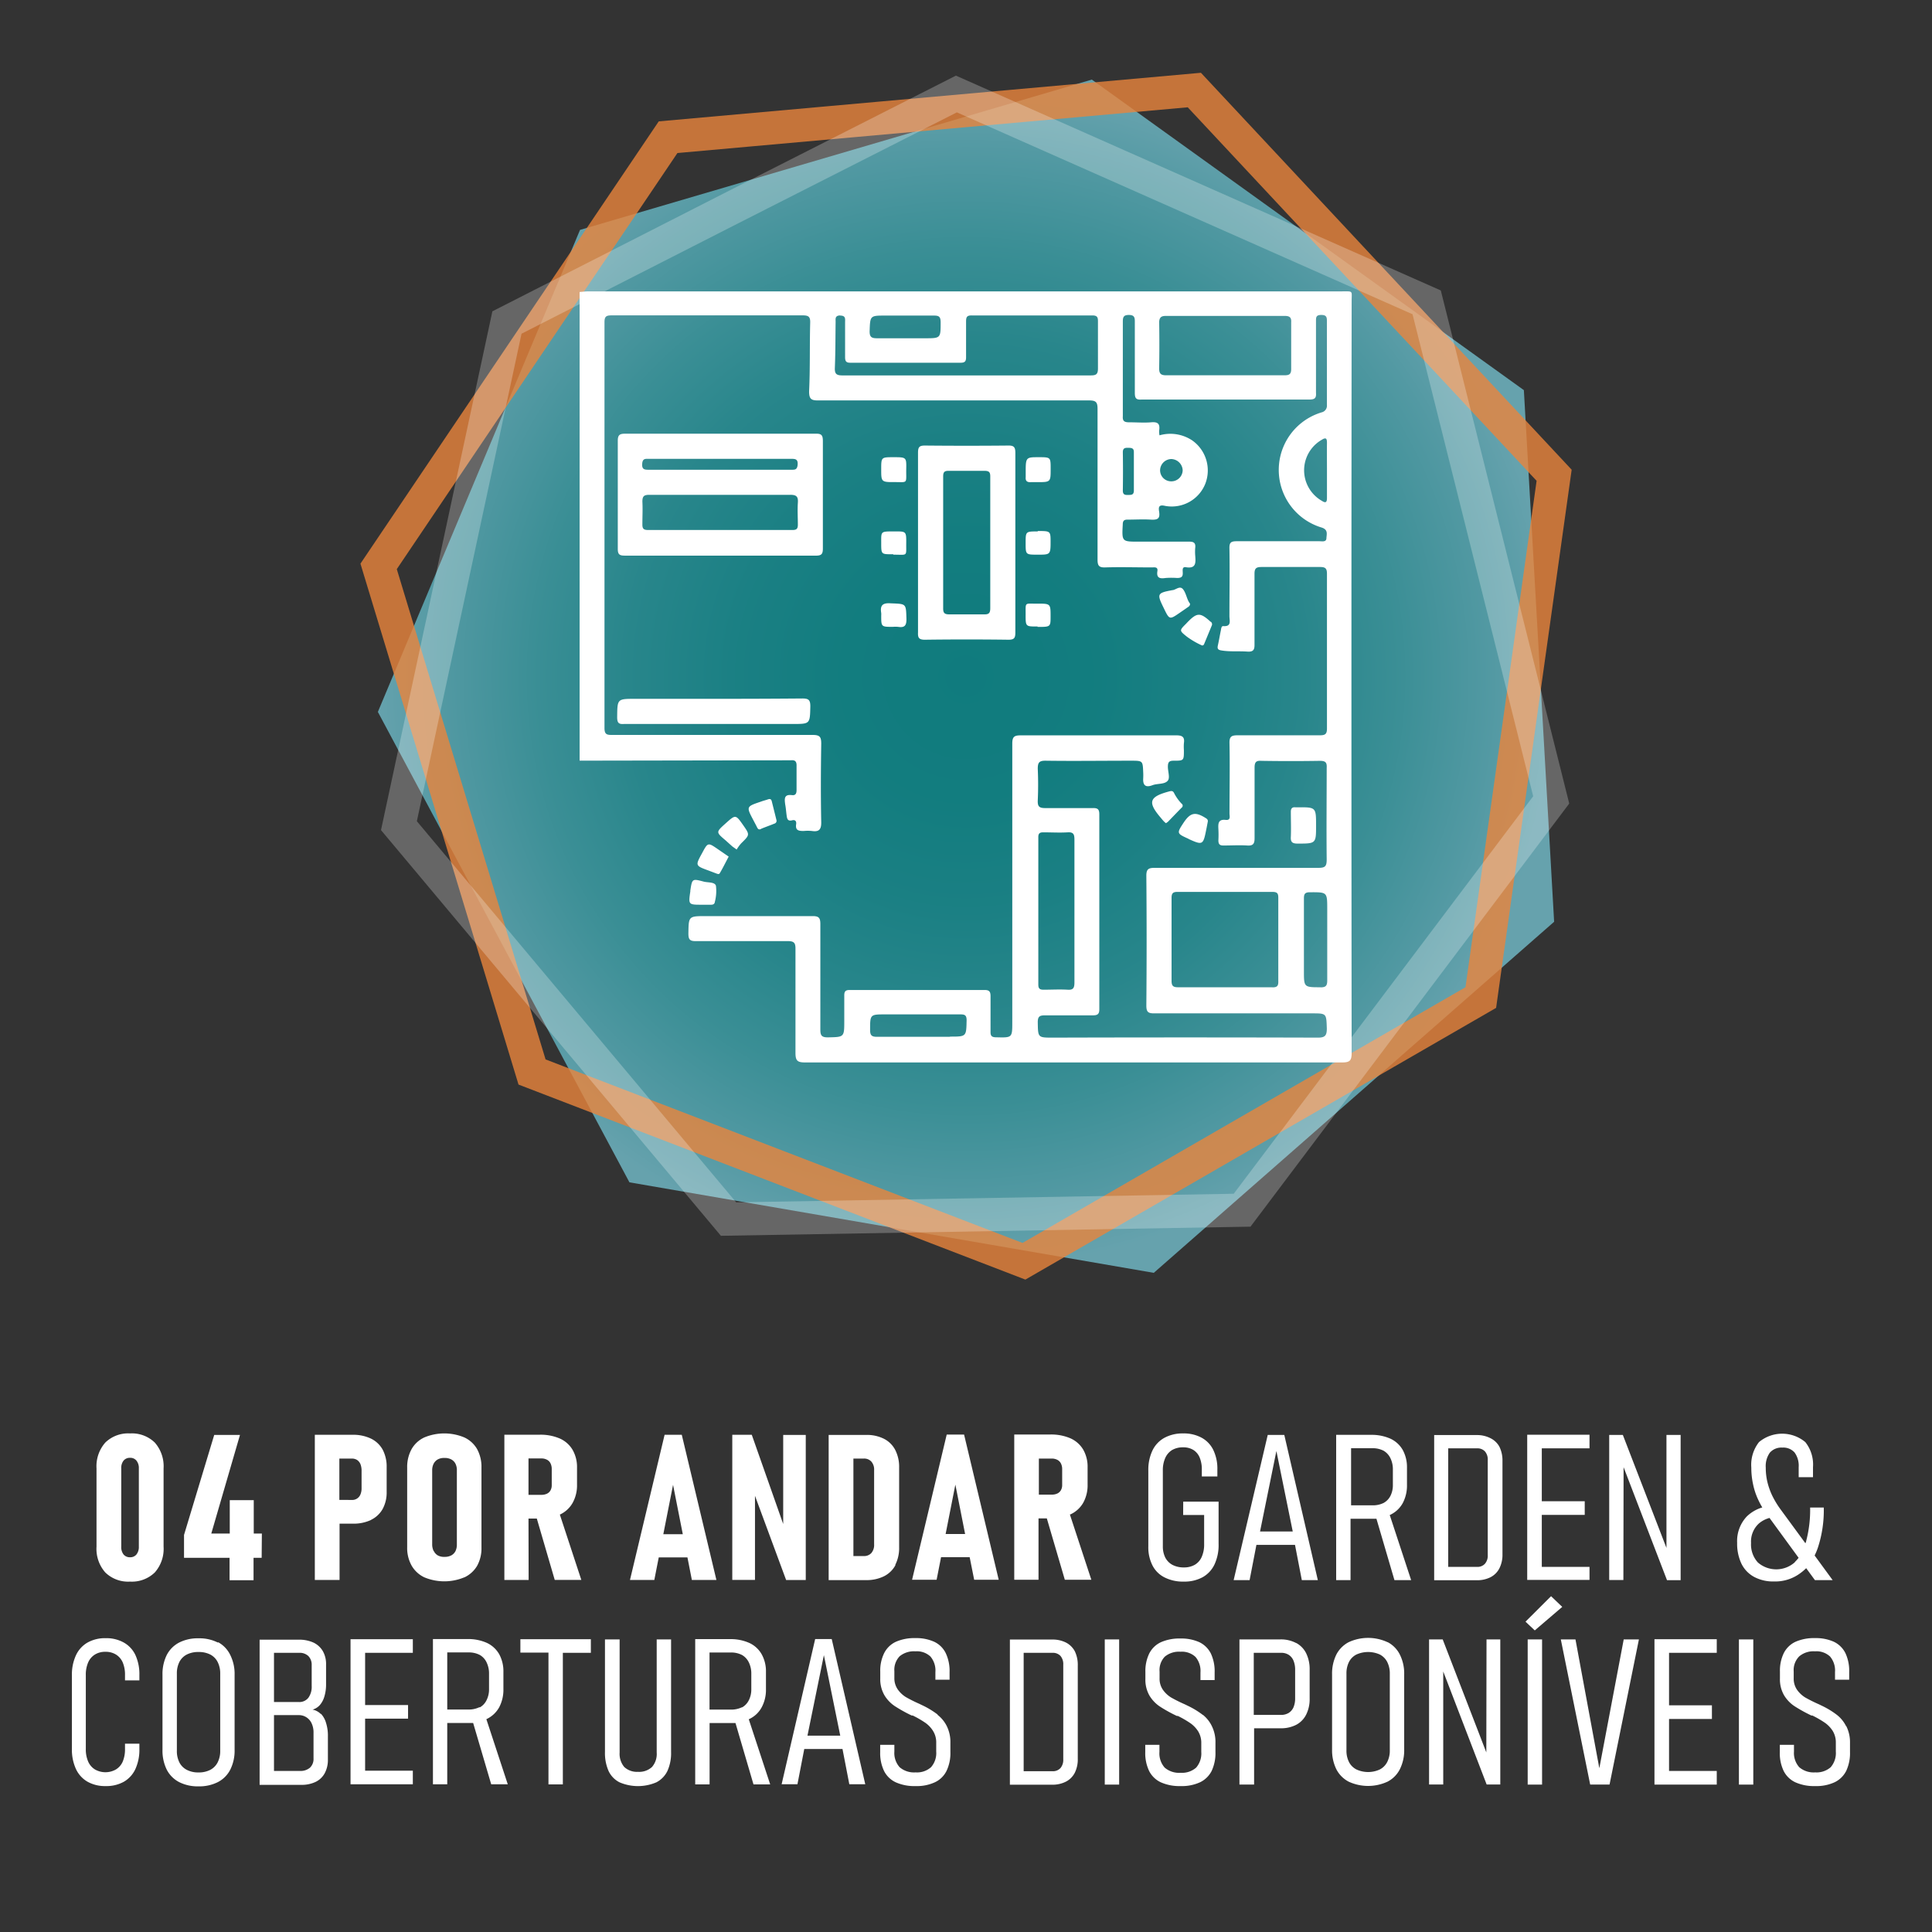
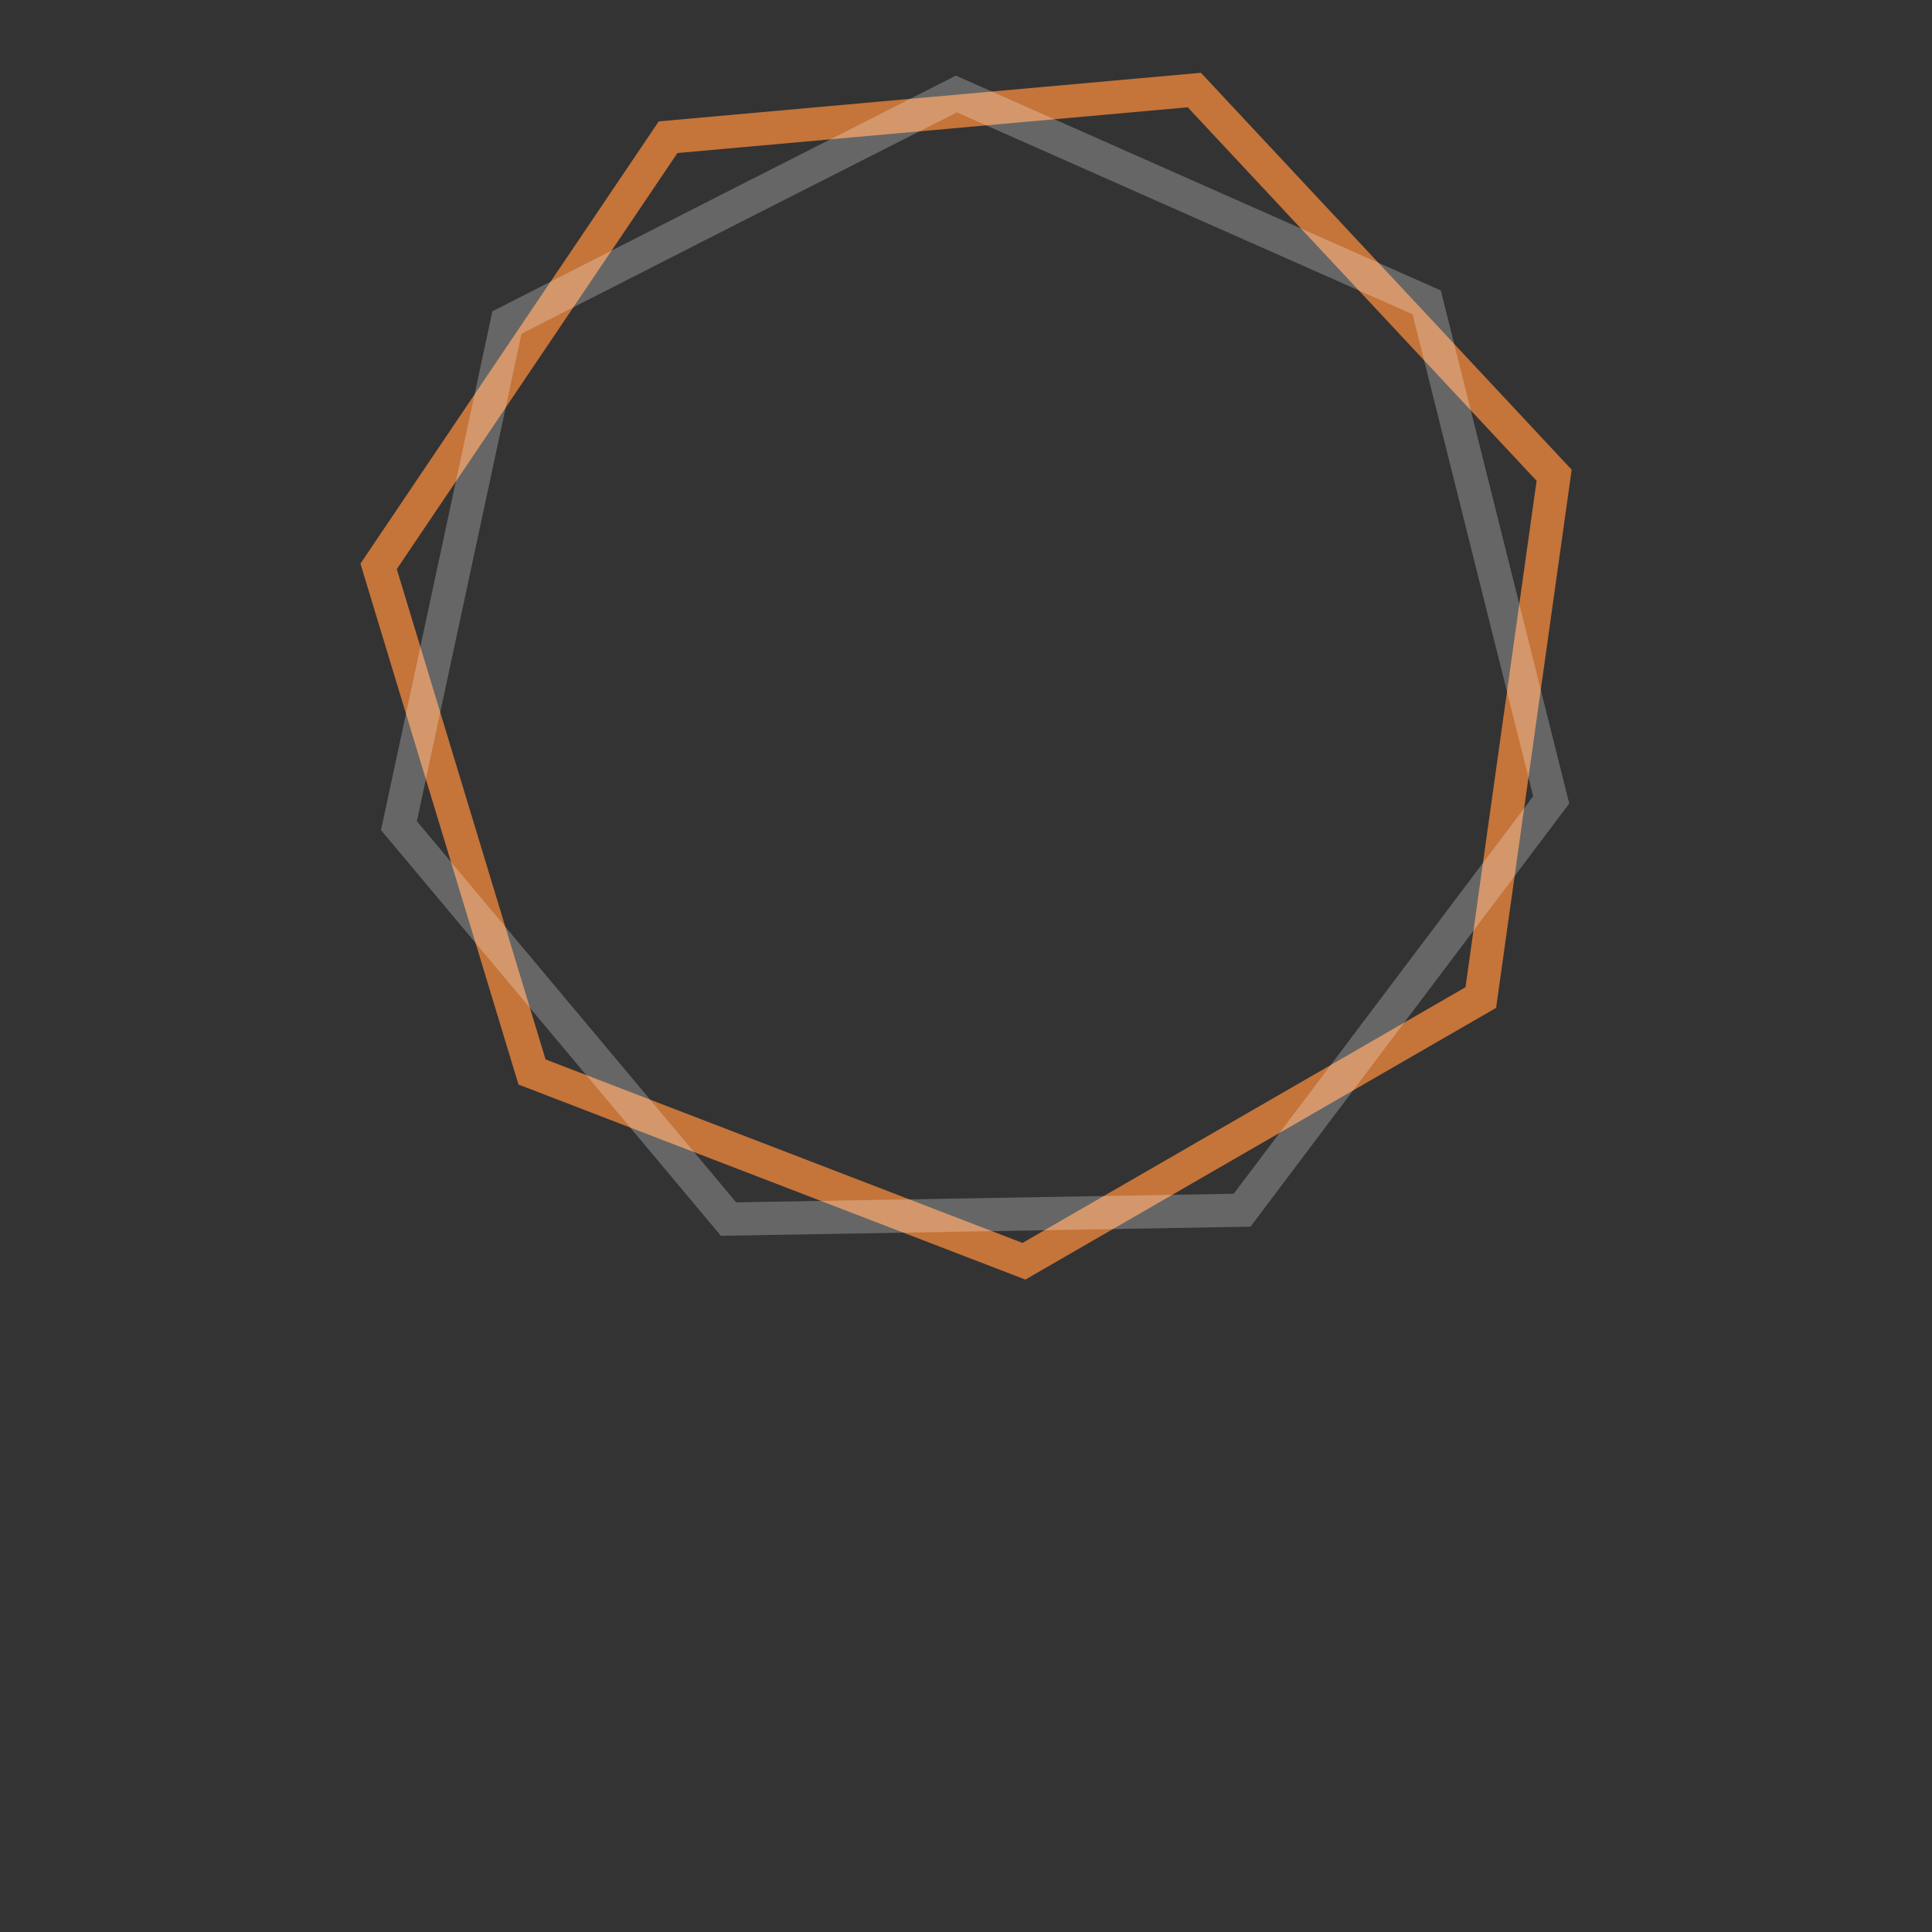
<svg xmlns="http://www.w3.org/2000/svg" viewBox="0 0 283.46 283.46">
  <rect x="0" y="0" width="283.46" height="283.46" fill="#333333" stroke="none" />
  <defs>
    <style>.cls-1{opacity:0.75;fill:url(#Gradiente_Verde);}.cls-2,.cls-3{fill:none;stroke-miterlimit:10;stroke-width:4.87px;}.cls-2{stroke:#ea843d;opacity:0.8;}.cls-3{stroke:#fff;opacity:0.25;}.cls-4{fill:#fff;}</style>
    <radialGradient id="Gradiente_Verde" cx="141.73" cy="99.22" r="86.92" gradientTransform="translate(0 0)" gradientUnits="userSpaceOnUse">
      <stop offset="0" stop-color="#049396" />
      <stop offset="0.21" stop-color="#079598" />
      <stop offset="0.39" stop-color="#12999e" />
      <stop offset="0.57" stop-color="#24a1a8" />
      <stop offset="0.73" stop-color="#3dadb6" />
      <stop offset="0.89" stop-color="#5dbbc8" />
      <stop offset="1" stop-color="#77c7d6" />
    </radialGradient>
  </defs>
  <g id="Fundo">
-     <polygon class="cls-1" points="169.28 186.75 228.02 135.24 223.58 57.24 160.19 11.68 85.1 33.73 70.27 69.09 55.44 104.45 92.35 173.47 169.28 186.75" />
    <polygon class="cls-2" points="150.23 185.05 217.26 146.36 228.02 69.73 175.23 13.21 98.02 20.13 76.78 51.61 55.55 83.1 78.06 157.28 150.23 185.05" />
    <path class="cls-3" d="M106.89,178.86l75.35-1.3,45.35-60.2-18.27-73-69-30.57L107.33,30.53,74.38,47.32q-7.92,36.92-15.85,73.82Z" />
  </g>
  <g id="Camada_1" data-name="Camada 1">
-     <path class="cls-4" d="M115.36,111.55c.23,0,.45,0,.67,0,.61-.07.86.16.84.81,0,1.18,0,2.36,0,3.54,0,.47-.11.83-.67.76-1.19-.15-1.1.55-1,1.35.1.5.13,1,.2,1.53s.11,1,.84.81c.46-.11.63.18.57.57-.14.92.36,1,1.1,1a6.12,6.12,0,0,1,1.21,0c1,.15,1.39-.17,1.37-1.29-.08-3.84-.06-7.68,0-11.51,0-1-.2-1.29-1.25-1.29-9.81,0-19.63,0-29.44,0-.74,0-1.11-.06-1.11-1q0-29.78,0-59.56c0-.86.27-1,1.07-1q14,0,28,0c.84,0,1.14.17,1.11,1.08-.09,3.36,0,6.72-.16,10.07,0,1.1.29,1.34,1.34,1.33,13.25,0,26.5,0,39.74,0,1,0,1.24.25,1.24,1.23,0,7.37,0,14.75,0,22.13,0,.85.19,1.17,1.1,1.14,2.29-.07,4.58,0,6.86,0,.38,0,.93-.12.82.55-.17,1.06.43,1.12,1.22,1a11.5,11.5,0,0,1,1.66,0c.62,0,.88-.16.84-.8,0-.33-.12-.87.46-.78,1.55.26,1.44-.72,1.37-1.71a6.86,6.86,0,0,1,0-1.11c.09-.73-.19-.94-.91-.93-2.47,0-5,0-7.42,0s-2.44,0-2.3-2.52c0-.52.18-.72.7-.71,1.15,0,2.3-.07,3.43,0s1.35-.26,1.2-1.22c-.11-.66,0-1,.87-.8A5.3,5.3,0,0,0,176.83,71a5.39,5.39,0,0,0-1.92-6.39,5.8,5.8,0,0,0-4.79-.74,2.87,2.87,0,0,1-.05-.69c.15-1-.18-1.31-1.18-1.22s-2.14,0-3.21,0c-.71,0-1-.17-.94-.91,0-4.61,0-9.23,0-13.84,0-.66.09-1,.88-1s.89.35.88,1c0,3.47,0,6.94,0,10.41,0,.81.18,1.06,1,1q12.28,0,24.58,0c.82,0,1.06-.2,1-1,0-3.5,0-7,0-10.51,0-.54,0-.89.74-.9s.87.26.86.9q0,6.15,0,12.29a1,1,0,0,1-.77,1.1,8.82,8.82,0,0,0,0,16.9c1,.32.72,1,.7,1.58s-.66.43-1,.43c-4.06,0-8.11,0-12.17,0-.82,0-1.07.18-1.06,1,.06,3.32,0,6.64,0,10,0,.64.36,1.56-.93,1.45-.26,0-.28.39-.33.64-.15.72-.27,1.45-.43,2.17-.12.51,0,.69.56.77,1.25.2,2.51.07,3.76.16.83.06,1.06-.23,1.05-1,0-3.47,0-6.94,0-10.41,0-.75.2-1,1-1,2.88,0,5.75,0,8.63,0,.77,0,1,.21,1,1q0,11.34,0,22.69c0,.78-.22,1-1,1-4,0-8.05,0-12.07,0-.93,0-1.26.16-1.23,1.18.07,3.43,0,6.87,0,10.3,0,.38.22,1-.53.94-1.15-.14-1.14.55-1.1,1.34a15.32,15.32,0,0,1,0,1.66c0,.59.23.77.79.75,1.14,0,2.29-.07,3.43,0,.91.07,1.1-.29,1.09-1.13,0-3.43,0-6.86,0-10.29,0-.84.24-1.06,1.06-1q4.26.07,8.52,0c.86,0,1.05.26,1,1.06,0,4.47-.05,8.93,0,13.4,0,1-.21,1.24-1.21,1.24-8,0-16,0-24,0-.92,0-1.26.16-1.25,1.19q.08,9.52,0,19c0,.91.22,1.17,1.15,1.16,7.71,0,15.42,0,23.13,0,2.18,0,2.12,0,2.2,2.21,0,1-.22,1.36-1.32,1.35q-19.43-.06-38.85,0c-2.25,0-2.2,0-2.24-2.27,0-.88.32-1,1.09-1,2.32,0,4.65,0,7,0,.72,0,.95-.21.94-.94q0-14.28,0-28.56c0-.74-.25-.93-.95-.91-2.33,0-4.66,0-7,0-.91,0-1.11-.28-1.08-1.12.07-1.54.07-3.1,0-4.64,0-.9.19-1.2,1.14-1.19,4.17.06,8.34,0,12.51,0,1.76,0,1.75,0,1.82,1.7a8.83,8.83,0,0,1,0,.89c-.06,1,.33,1.4,1.37,1,.75-.28,1.79-.09,2.25-.68.33-.42,0-1.34,0-2s.14-.91.84-.91c1.51,0,1.51,0,1.51-1.56a6.54,6.54,0,0,1,0-1c.14-.93-.23-1.17-1.15-1.16q-11.4,0-22.8,0c-.95,0-1.23.21-1.23,1.21,0,13.61,0,27.23,0,40.84,0,2.33,0,2.31-2.37,2.25-.62,0-.84-.19-.82-.82,0-1.74,0-3.47,0-5.2,0-.65-.16-.92-.86-.92q-9.92,0-19.82,0c-.66,0-.79.27-.78.86,0,1.21,0,2.43,0,3.65,0,2.43,0,2.39-2.41,2.44-.89,0-1.1-.26-1.1-1.12,0-5.17,0-10.33,0-15.5,0-.9-.21-1.18-1.15-1.17-5.2,0-10.4,0-15.6,0-2.61,0-2.57,0-2.61,2.57,0,.87.23,1.11,1.1,1.1,4.5,0,9,0,13.51,0,.9,0,1.11.28,1.1,1.14,0,5.09,0,10.18,0,15.27,0,1.14.3,1.39,1.4,1.39q39.4,0,78.82,0c1.13,0,1.38-.29,1.38-1.4q-.06-55.12,0-110.25c0-1.63.28-1.48-1.45-1.48H86.35c-.43,0-.87.06-1.31.09V111.6c.4,0,.81,0,1.21,0Zm56.49-44.2A1.72,1.72,0,0,1,173.52,69a1.66,1.66,0,0,1-1.72,1.62,1.62,1.62,0,0,1-1.59-1.72A1.68,1.68,0,0,1,171.85,67.35Zm-7.11-1c0-.58.29-.66.75-.65s.89,0,.87.65c0,1,0,1.91,0,2.86s0,1.84,0,2.76c0,.68-.4.64-.87.65s-.75-.06-.75-.65C164.77,70.09,164.77,68.22,164.74,66.34ZM194.69,69c0,1.36,0,2.72,0,4.07,0,.73-.27.73-.77.4a5.16,5.16,0,0,1,0-8.94c.67-.43.78-.15.77.5C194.67,66.36,194.69,67.68,194.69,69Zm-8,75.85c-2.32,0-4.64,0-7,0s-4.58,0-6.86,0c-.74,0-.94-.24-.94-.94q0-6.09,0-12.17c0-.66.19-.89.88-.88,4.64,0,9.29,0,13.93,0,.7,0,.86.23.85.89q0,6.08,0,12.16C187.58,144.63,187.4,144.88,186.66,144.86Zm7.07,0c-2.45,0-2.45,0-2.45-2.38V138c0-2.06,0-4.13,0-6.19,0-.66.16-.89.86-.9,2.56,0,2.56-.06,2.56,2.5,0,3.5,0,7,0,10.5C194.72,144.63,194.51,144.87,193.73,144.86ZM153.1,122.12c1.18,0,2.37.07,3.54,0,.9-.06,1,.34,1,1.11,0,3.5,0,7,0,10.5s0,6.94,0,10.4c0,.8-.16,1.14-1,1.08-1.17-.07-2.35,0-3.53,0-.58,0-.77-.18-.77-.76q0-10.78,0-21.57C152.32,122.26,152.56,122.11,153.1,122.12Zm-13.73,30c-3.57,0-7.14,0-10.71,0-.77,0-1-.22-1-1,0-2.29,0-2.29,2.24-2.29h5c2,0,4,0,6,0,.62,0,.91.09.92.83C141.77,152.1,141.81,152.09,139.37,152.09ZM171.12,46.35q8.69,0,17.37,0c.71,0,1,.21.95.94,0,2.29,0,4.57,0,6.86,0,.76-.3.92-1,.91-2.91,0-5.83,0-8.74,0s-5.75,0-8.63,0c-.72,0-1-.22-1-1q.06-3.42,0-6.86C170.13,46.51,170.43,46.34,171.12,46.35Zm-41.2-.05h3c1.36,0,2.73,0,4.09,0,.73,0,1,.13,1,1,0,2.33,0,2.33-2.31,2.33s-4.64,0-7,0c-.78,0-1.11-.14-1.11-1C127.67,46.3,127.63,46.3,129.92,46.3Zm-6.65,0c.85,0,.72.52.72,1,0,1.7,0,3.39,0,5.09,0,.61.15.84.8.83q8.07,0,16.15,0c.64,0,.81-.22.8-.84,0-1.73,0-3.46,0-5.2,0-.63.1-.91.83-.9q8.85,0,17.71,0c.76,0,.82.34.81.94,0,2.29,0,4.57,0,6.86,0,.88-.32,1-1.1,1-6,0-12.1,0-18.14,0s-12.18,0-18.26,0c-.88,0-1.14-.24-1.1-1.12.09-2.24.08-4.5.11-6.74C122.6,46.79,122.48,46.3,123.27,46.28Zm-2.54,34.21c0-5.27,0-10.55,0-15.82,0-.83-.21-1.07-1-1.06-4.64,0-9.29,0-13.94,0s-9.37,0-14,0c-.8,0-1.16.11-1.15,1.06,0,5.28,0,10.55,0,15.83,0,.77.2,1,1,1q14.11,0,28.22,0C120.53,81.49,120.73,81.26,120.73,80.49ZM95.22,67.32c3.47,0,6.94,0,10.41,0s6.94,0,10.4,0c.6,0,1.06,0,1,.83s-.45.77-1,.77q-10.41,0-20.81,0c-.6,0-1.05,0-1-.84S94.68,67.32,95.22,67.32Zm21.84,6.46c-.07,1.07,0,2.14,0,3.21,0,.57-.18.77-.76.77q-10.62,0-21.25,0c-.66,0-.81-.25-.8-.84,0-1.11.06-2.22,0-3.32,0-.78.22-1,1-1,3.46,0,6.93,0,10.4,0s6.86,0,10.29,0C116.87,72.59,117.13,72.88,117.06,73.78Zm18.63,20.08q6.15-.08,12.28,0c.85,0,1-.27,1-1.07q0-13.17,0-26.34c0-.79-.17-1.09-1-1.08q-6.14.06-12.28,0c-.84,0-1,.26-1,1.08,0,4.38,0,8.77,0,13.16s0,8.78,0,13.17C134.65,93.58,134.83,93.86,135.69,93.86Zm3.55-24.78c1.73,0,3.47,0,5.2,0,.71,0,.86.23.85.88,0,3.25,0,6.49,0,9.74s0,6.34,0,9.52c0,.72-.19.94-.92.92-1.7,0-3.39,0-5.09,0-.75,0-.91-.24-.9-.94q0-9.63,0-19.25C138.37,69.27,138.55,69.06,139.24,69.08Zm-46,33.45c-2.7,0-2.66,0-2.69,2.69,0,.83.22,1.06,1,1,4.38,0,8.76,0,13.15,0h11.6c2.57,0,2.53,0,2.59-2.59,0-.93-.25-1.15-1.16-1.15C109.6,102.55,101.42,102.53,93.24,102.53Zm97.14,21.24c2.71,0,2.71,0,2.71-2.65s0-2.7-2.67-2.67h-.33c-.53-.06-.71.18-.7.7,0,1.21.05,2.42,0,3.64C189.34,123.56,189.62,123.77,190.38,123.77Zm-17-5.84a6.72,6.72,0,0,1-1.14-1.61c-.15-.28-.34-.29-.64-.22-3,.79-3.28,1.57-1.27,3.91.14.17.28.34.43.5a2.73,2.73,0,0,0,.31.27c.12-.09.22-.15.3-.22.67-.69,1.33-1.38,2-2.06A.36.36,0,0,0,173.39,117.93Zm1,5.16c2.05.93,2.15.89,2.58-1.28.08-.36.14-.72.25-1.28,0-.06.05-.27-.24-.46-1.57-1-2.3-.9-3.33.66S172.66,122.29,174.42,123.09Zm-2.34-36.51c-2.28.42-2.33.54-1.29,2.65.83,1.72.83,1.72,2.38.65.36-.25.72-.49,1.08-.75.17-.12.4-.21.39-.56-.47-.59-.54-1.47-1-2.08S172.59,86.49,172.08,86.58Zm5.58,4.65c-1.53-1.4-2-1.39-3.45.12l-.15.16c-1,1-1,1,.09,1.88a11.88,11.88,0,0,0,2.25,1.31c.23,0,.27-.12.33-.26l1.09-2.64A.46.46,0,0,0,177.66,91.23Zm-66,30.39c.68-.28,1.37-.52,2-.78a.42.42,0,0,0,.3-.52l-.69-2.77c-.08-.33-.28-.37-.58-.26s-.7.2-1,.32c-2.17.73-2.17.73-1.12,2.72.17.33.35.65.52,1S111.34,121.76,111.69,121.62ZM131.1,67.08c-1.81,0-1.81,0-1.81,1.78s0,1.89,1.85,1.87c2.1,0,1.8.29,1.82-1.8C133,67.08,133,67.08,131.1,67.08Zm20.16,3.66c.29,0,.59,0,.89,0,2,0,2,0,2-1.95,0-1.71,0-1.71-1.76-1.71s-1.9,0-1.9,1.92c0,.33,0,.66,0,1C150.43,70.58,150.71,70.78,151.26,70.74ZM103,125.19c-1,1.82-1,1.82,1,2.55l1,.38c.2.07.48.22.6,0,.45-.75.83-1.54,1.31-2.44l-1.57-1.08C103.86,123.58,103.86,123.58,103,125.19Zm4.45-1,.63.45a6.14,6.14,0,0,1,.66-.9c1.28-1.26,1.29-1.25.3-2.67-1.11-1.58-1.11-1.58-2.57-.27s-1.43,1.29,0,2.51Zm-6.16,6.55c-.3,2-.3,2,1.7,2h1.33c.28,0,.52-.08.56-.41a6.3,6.3,0,0,0,.16-2.38c-.18-.56-1.16-.44-1.79-.6C101.55,128.9,101.55,128.91,101.28,130.69Zm28-40.76a1.82,1.82,0,0,1,0,.33c0,1.66,0,1.66,1.7,1.66a4.93,4.93,0,0,1,.77,0c1,.16,1.25-.22,1.23-1.2-.07-2.23,0-2.16-2.29-2.25C129.52,88.43,129.1,88.8,129.29,89.93Zm22.94,2c1.91,0,1.91,0,1.91-1.56,0-1.86,0-1.87-2.07-1.85-1.78,0-1.58-.24-1.59,1.57S150.48,91.92,152.23,91.92Zm-21.17-10.6c2.16,0,1.88.3,1.9-1.6s0-1.81-1.89-1.81-1.78,0-1.78,1.7S129.29,81.32,131.06,81.32Zm21.2-3.41c-1.78,0-1.78,0-1.78,1.71s0,1.7,1.79,1.7,1.87,0,1.87-1.82C154.14,77.91,154.14,77.91,152.26,77.91ZM24,215.44a5.26,5.26,0,0,0-1.29-3.79,4.82,4.82,0,0,0-3.63-1.34,4.8,4.8,0,0,0-3.63,1.34,5.26,5.26,0,0,0-1.29,3.79v11.48a5.23,5.23,0,0,0,1.29,3.79,4.8,4.8,0,0,0,3.63,1.34,4.82,4.82,0,0,0,3.63-1.34A5.23,5.23,0,0,0,24,226.92Zm-3.63,11.48a1.75,1.75,0,0,1-.35,1.15,1.17,1.17,0,0,1-.94.41,1.19,1.19,0,0,1-.95-.41,1.75,1.75,0,0,1-.34-1.15V215.44a1.71,1.71,0,0,1,.34-1.14,1.16,1.16,0,0,1,.95-.41,1.14,1.14,0,0,1,.94.41,1.71,1.71,0,0,1,.35,1.14ZM38.42,225H37.23V220.1H33.71V225H31l4.21-14.47H31.43L27,225.2v3.36h6.68v3.29h3.52v-3.29h1.19Zm16-2a3.92,3.92,0,0,0,1.72-1.6,5.08,5.08,0,0,0,.59-2.52v-3.59a5.36,5.36,0,0,0-.58-2.59,3.93,3.93,0,0,0-1.72-1.63,6.06,6.06,0,0,0-2.71-.56H46.19v21.3h3.63v-8.26h1.93A6.08,6.08,0,0,0,54.45,223Zm-4.63-2.94V214h1.83a1.42,1.42,0,0,1,.78.21,1.4,1.4,0,0,1,.49.62,2.67,2.67,0,0,1,.16,1v2.5a2.29,2.29,0,0,1-.17.94,1.29,1.29,0,0,1-1.26.8Zm18.32,11.38A4.28,4.28,0,0,0,70,229.74a5.29,5.29,0,0,0,.64-2.7V215.32a5.41,5.41,0,0,0-.64-2.71,4.2,4.2,0,0,0-1.87-1.71,7.62,7.62,0,0,0-5.88,0,4.17,4.17,0,0,0-1.86,1.71,5.41,5.41,0,0,0-.65,2.71V227a5.29,5.29,0,0,0,.65,2.7,4.25,4.25,0,0,0,1.86,1.72,7.62,7.62,0,0,0,5.88,0Zm-4.49-3.89a2.17,2.17,0,0,1-.21-1V215.76a2.12,2.12,0,0,1,.21-1,1.52,1.52,0,0,1,.6-.63,1.88,1.88,0,0,1,1-.22,2,2,0,0,1,1,.22,1.48,1.48,0,0,1,.61.63,2.12,2.12,0,0,1,.2,1v10.81a2.18,2.18,0,0,1-.2,1,1.48,1.48,0,0,1-.61.63,2,2,0,0,1-1,.22,1.88,1.88,0,0,1-1-.22A1.52,1.52,0,0,1,63.65,227.57Zm13.92-4.75h1.22l2.63,9h3.9l-3.15-9.58h0a4.15,4.15,0,0,0,1.87-1.71,5.3,5.3,0,0,0,.65-2.69v-2.49a5.05,5.05,0,0,0-.65-2.61,4.1,4.1,0,0,0-1.87-1.66,7.09,7.09,0,0,0-3-.56H74v21.31h3.56Zm0-8.82h1.9a1.7,1.7,0,0,1,.81.19,1.16,1.16,0,0,1,.52.53,1.86,1.86,0,0,1,.18.84v2.37a1.49,1.49,0,0,1-.18.75,1.13,1.13,0,0,1-.52.49,1.83,1.83,0,0,1-.81.17h-1.9Zm22.49-3.47H97.51l-5.08,21.3H96l.65-3.31h4.21l.65,3.31h3.6Zm-2.71,14.59,1.43-7.25,1.43,7.25Zm17.59-1.5-4.61-13.09h-2.86v21.29h3.33V219.46l4.57,12.36h2.88V210.53h-3.31Zm16.44,6a5.45,5.45,0,0,0,.57-2.57V215.31a5.42,5.42,0,0,0-.57-2.57,3.79,3.79,0,0,0-1.65-1.64,5.56,5.56,0,0,0-2.61-.57h-5.51v21.3h5.49a5.72,5.72,0,0,0,2.62-.56A3.87,3.87,0,0,0,131.38,229.63Zm-3.1-3a1.81,1.81,0,0,1-.4,1.25,1.42,1.42,0,0,1-1.13.45h-1.51V214h1.51a1.42,1.42,0,0,1,1.13.45,1.77,1.77,0,0,1,.4,1.25Zm10.65-16.12-5.08,21.3h3.6l.65-3.31h4.2l.66,3.31h3.6l-5.08-21.3Zm-.16,14.59,1.43-7.25,1.43,7.25Zm18.31-2.88a4.17,4.17,0,0,0,1.88-1.71,5.3,5.3,0,0,0,.64-2.69v-2.49a5.05,5.05,0,0,0-.64-2.61,4.15,4.15,0,0,0-1.87-1.66,7.12,7.12,0,0,0-3-.56h-5.25v21.31h3.56v-9h1.22l2.64,9h3.89l-3.15-9.58Zm-1.21-4.31a1.49,1.49,0,0,1-.18.75,1.18,1.18,0,0,1-.52.49,1.86,1.86,0,0,1-.81.17h-1.91V214h1.91a1.73,1.73,0,0,1,.81.19,1.21,1.21,0,0,1,.52.53,1.86,1.86,0,0,1,.18.84Zm17.75,4.4h3.08v4.3a4.42,4.42,0,0,1-.35,1.83,2.49,2.49,0,0,1-1,1.16,3.16,3.16,0,0,1-1.62.4,3.55,3.55,0,0,1-1.67-.37,2.54,2.54,0,0,1-1.06-1.07,3.67,3.67,0,0,1-.36-1.69V215.78a4.38,4.38,0,0,1,.35-1.86,2.6,2.6,0,0,1,1-1.17,3.13,3.13,0,0,1,1.63-.4,2.79,2.79,0,0,1,1.49.38,2.38,2.38,0,0,1,.93,1.11,4.5,4.5,0,0,1,.32,1.78v1h2.28v-1a6.34,6.34,0,0,0-.59-2.87,4.07,4.07,0,0,0-1.72-1.81,5.46,5.46,0,0,0-2.71-.63,5.58,5.58,0,0,0-2.76.65,4.17,4.17,0,0,0-1.75,1.87,6.6,6.6,0,0,0-.6,2.95v11.11a5.87,5.87,0,0,0,.61,2.79,4,4,0,0,0,1.78,1.76,6,6,0,0,0,2.81.61,5.58,5.58,0,0,0,2.76-.64,4.2,4.2,0,0,0,1.75-1.88,6.71,6.71,0,0,0,.6-3v-6.21h-5.19ZM186,210.53,181,231.83h2.34l1-5.17H190l1,5.17h2.35l-4.92-21.3Zm-1.13,14.17,2.4-11.81,2.4,11.81ZM204,222.24a4.1,4.1,0,0,0,1.81-1.71,5.51,5.51,0,0,0,.62-2.69v-2.49a5.25,5.25,0,0,0-.62-2.61,4.05,4.05,0,0,0-1.81-1.66,6.72,6.72,0,0,0-2.86-.56h-5.1v21.31h2.11v-9h3c.28,0,.54,0,.8,0l2.64,9h2.45l-3.14-9.55ZM203,220.51a3.57,3.57,0,0,1-1.63.35h-3.14v-8.38h3.14a3.44,3.44,0,0,1,1.63.37,2.55,2.55,0,0,1,1,1.09,3.72,3.72,0,0,1,.36,1.71v2.19a3.48,3.48,0,0,1-.36,1.64A2.46,2.46,0,0,1,203,220.51ZM218.66,211a4.31,4.31,0,0,0-2-.45h-6.24v21.3h6.23a4.34,4.34,0,0,0,2.05-.45,3,3,0,0,0,1.29-1.3,4.4,4.4,0,0,0,.45-2.07V214.36a4.57,4.57,0,0,0-.44-2.08A3,3,0,0,0,218.66,211Zm-.38,17.15a1.81,1.81,0,0,1-.41,1.28,1.47,1.47,0,0,1-1.17.46h-4.22V212.5h4.22a1.49,1.49,0,0,1,1.17.45,1.82,1.82,0,0,1,.41,1.29Zm14.93,1.74h-7v-7.63h6.3v-2h-6.3V212.5h7v-2h-9.14v21.3h9.14Zm5-14.63,6.37,16.58h2V210.53h-2.08v16.58l-6.4-16.58h-2v21.29h2.08ZM265,230.08l1.28,1.75h2.6l-2.64-3.61a9.38,9.38,0,0,0,.48-1.16,17.54,17.54,0,0,0,.86-5.88h-2a18,18,0,0,1-.58,4.91c0,.12-.08.22-.11.34l-3.74-5.1A13.61,13.61,0,0,1,260,219.4a10.36,10.36,0,0,1-.7-2,9,9,0,0,1-.23-2.06,3.41,3.41,0,0,1,.6-2.21,2.25,2.25,0,0,1,1.83-.74,2.21,2.21,0,0,1,1.8.72,3.3,3.3,0,0,1,.6,2.15v1.47H266v-1.47a5.28,5.28,0,0,0-1.13-3.68,5.3,5.3,0,0,0-6.79,0,5.38,5.38,0,0,0-1.13,3.74,11.26,11.26,0,0,0,.25,2.41,10.16,10.16,0,0,0,.75,2.28,12.81,12.81,0,0,0,.61,1.16,5.51,5.51,0,0,0-2.26,1.31,5.26,5.26,0,0,0-1.43,3.88,6.85,6.85,0,0,0,.63,3.06,4.42,4.42,0,0,0,1.86,1.94,5.93,5.93,0,0,0,2.93.67,6.15,6.15,0,0,0,3.92-1.27A7.16,7.16,0,0,0,265,230.08Zm-1.64-.89a4.1,4.1,0,0,1-5.45.05,3.93,3.93,0,0,1-1-2.86,3.59,3.59,0,0,1,1.18-2.88,4,4,0,0,1,1.53-.79l4.27,5.85A5.57,5.57,0,0,1,263.32,229.19ZM18.18,241a5.24,5.24,0,0,0-2.68-.65,5.23,5.23,0,0,0-2.67.65,4.16,4.16,0,0,0-1.69,1.87,6.74,6.74,0,0,0-.59,2.95V256.6a6.79,6.79,0,0,0,.59,2.94,4.18,4.18,0,0,0,1.7,1.87,5.21,5.21,0,0,0,2.66.64,5.24,5.24,0,0,0,2.68-.64,4.16,4.16,0,0,0,1.69-1.87,6.79,6.79,0,0,0,.58-2.94v-.77H18.34v.77a4.67,4.67,0,0,1-.33,1.85,2.52,2.52,0,0,1-1,1.16,3.1,3.1,0,0,1-3.08,0,2.56,2.56,0,0,1-1-1.17,4.48,4.48,0,0,1-.34-1.84V245.78a4.54,4.54,0,0,1,.34-1.86,2.56,2.56,0,0,1,1-1.17,2.82,2.82,0,0,1,1.53-.4,2.84,2.84,0,0,1,1.55.4,2.54,2.54,0,0,1,1,1.17,4.59,4.59,0,0,1,.33,1.84v.78h2.11v-.78a6.72,6.72,0,0,0-.58-2.93A4.1,4.1,0,0,0,18.18,241Zm13.8,0a6,6,0,0,0-2.85-.63,6,6,0,0,0-2.86.63,4.26,4.26,0,0,0-1.81,1.83,6.3,6.3,0,0,0-.62,2.9v11a6.3,6.3,0,0,0,.62,2.9,4.26,4.26,0,0,0,1.81,1.83,6,6,0,0,0,2.86.63,6,6,0,0,0,2.85-.63,4.21,4.21,0,0,0,1.81-1.83,6.18,6.18,0,0,0,.63-2.9v-11a6.18,6.18,0,0,0-.63-2.9A4.21,4.21,0,0,0,32,240.94Zm.33,15.85a3.68,3.68,0,0,1-.38,1.73,2.53,2.53,0,0,1-1.08,1.09,3.67,3.67,0,0,1-1.72.38,3.61,3.61,0,0,1-1.72-.38,2.5,2.5,0,0,1-1.09-1.09,3.68,3.68,0,0,1-.37-1.73V245.57a3.71,3.71,0,0,1,.37-1.73,2.5,2.5,0,0,1,1.09-1.09,3.61,3.61,0,0,1,1.72-.37,3.67,3.67,0,0,1,1.72.37,2.53,2.53,0,0,1,1.08,1.09,3.71,3.71,0,0,1,.38,1.73Zm14.77-5.36a2.36,2.36,0,0,0-1.22-.66,2.24,2.24,0,0,0,1.07-.67,3.31,3.31,0,0,0,.67-1.28,6,6,0,0,0,.24-1.78v-2.86a3.81,3.81,0,0,0-.48-2A3.17,3.17,0,0,0,46,241a5.09,5.09,0,0,0-2.17-.43H38.09v21.3H44.2a4.71,4.71,0,0,0,2.12-.44,3,3,0,0,0,1.33-1.28,4.14,4.14,0,0,0,.46-2v-3.41a6.17,6.17,0,0,0-.26-1.91A3.34,3.34,0,0,0,47.08,251.43ZM40.2,242.5h3.68a1.86,1.86,0,0,1,1.36.47,1.82,1.82,0,0,1,.49,1.34v3.06a2.74,2.74,0,0,1-.49,1.73,1.68,1.68,0,0,1-1.39.62H40.2ZM46,258a1.76,1.76,0,0,1-.52,1.35,2.13,2.13,0,0,1-1.48.48H40.2v-8.19h3.65a2,2,0,0,1,1.09.31,2.07,2.07,0,0,1,.78.89,3.16,3.16,0,0,1,.28,1.39Zm5.43,3.79h9.14v-2h-7v-7.63h6.3v-2h-6.3V242.5h7v-2H51.43Zm20-9.59a4.1,4.1,0,0,0,1.81-1.71,5.51,5.51,0,0,0,.62-2.69v-2.49a5.22,5.22,0,0,0-.62-2.61,4.05,4.05,0,0,0-1.81-1.66,6.69,6.69,0,0,0-2.86-.56H63.52v21.31h2.1v-9h3c.28,0,.54,0,.8,0l2.65,9H74.5l-3.14-9.55Zm-1.08-1.73a3.57,3.57,0,0,1-1.63.35H65.62v-8.38h3.14a3.44,3.44,0,0,1,1.63.37,2.44,2.44,0,0,1,1,1.09,3.71,3.71,0,0,1,.36,1.7v2.2a3.48,3.48,0,0,1-.36,1.64A2.41,2.41,0,0,1,70.39,250.51Zm6-8h4.12v19.33h2.11V242.5h4.11v-2H76.35Zm20,14.66a2.91,2.91,0,0,1-.69,2.12,2.78,2.78,0,0,1-2.07.71,2.72,2.72,0,0,1-2-.71,3,3,0,0,1-.68-2.12V240.53H88.76v16.53a6.5,6.5,0,0,0,.53,2.78,3.55,3.55,0,0,0,1.61,1.66,6.85,6.85,0,0,0,5.4,0,3.67,3.67,0,0,0,1.62-1.66,6.3,6.3,0,0,0,.54-2.77V240.53H96.35Zm13.59-4.92a4,4,0,0,0,1.81-1.71,5.41,5.41,0,0,0,.63-2.69v-2.49a5.12,5.12,0,0,0-.63-2.61,4,4,0,0,0-1.81-1.66,6.67,6.67,0,0,0-2.85-.56H102v21.31h2.11v-9h3c.27,0,.54,0,.8,0l2.64,9H113l-3.14-9.55Zm-1.07-1.73a3.61,3.61,0,0,1-1.64.35H104.1v-8.38h3.13a3.48,3.48,0,0,1,1.64.37,2.49,2.49,0,0,1,1,1.09,3.71,3.71,0,0,1,.36,1.7v2.2a3.48,3.48,0,0,1-.36,1.64A2.46,2.46,0,0,1,108.87,250.51Zm10.73-10-4.92,21.3H117l1-5.17h5.61l1,5.17h2.34l-4.92-21.3Zm-1.13,14.17,2.41-11.81,2.4,11.81Zm19.09-3.1a12.5,12.5,0,0,0-2-1.24l-.1-.05-.11-.05-.23-.11-.22-.11a21.07,21.07,0,0,1-2-1,4.13,4.13,0,0,1-1.19-1.13,2.86,2.86,0,0,1-.49-1.67v-1A2.86,2.86,0,0,1,132,243a3.3,3.3,0,0,1,2.31-.72,2.91,2.91,0,0,1,2.2.76,3.17,3.17,0,0,1,.73,2.28v1.12h2.08v-1.12a6.12,6.12,0,0,0-.56-2.77,3.58,3.58,0,0,0-1.67-1.66,6.34,6.34,0,0,0-2.78-.55,6.71,6.71,0,0,0-2.87.54,3.65,3.65,0,0,0-1.71,1.65,5.75,5.75,0,0,0-.58,2.73v1a4.67,4.67,0,0,0,.61,2.46,5.08,5.08,0,0,0,1.48,1.57,21.59,21.59,0,0,0,2.32,1.31l.21.1.06,0,.09,0a14.57,14.57,0,0,1,1.82,1.05,4.09,4.09,0,0,1,1.16,1.22,3.15,3.15,0,0,1,.46,1.75v1.26a3.13,3.13,0,0,1-.76,2.3,3.09,3.09,0,0,1-2.27.76,3.23,3.23,0,0,1-2.34-.76,3.13,3.13,0,0,1-.77-2.3V256h-2.08v1.06a6.06,6.06,0,0,0,.57,2.78,3.65,3.65,0,0,0,1.72,1.66,6.67,6.67,0,0,0,2.9.55,6.28,6.28,0,0,0,2.84-.56,3.6,3.6,0,0,0,1.7-1.66,6,6,0,0,0,.57-2.77v-1.35a5.26,5.26,0,0,0-.53-2.46A4.8,4.8,0,0,0,137.56,251.6ZM156.41,241a4.34,4.34,0,0,0-2-.45h-6.24v21.3h6.22a4.31,4.31,0,0,0,2-.45,3,3,0,0,0,1.3-1.3,4.4,4.4,0,0,0,.44-2.07V244.36a4.57,4.57,0,0,0-.43-2.08A3.05,3.05,0,0,0,156.41,241ZM156,258.13a1.86,1.86,0,0,1-.41,1.28,1.5,1.5,0,0,1-1.18.46h-4.22V242.5h4.22a1.53,1.53,0,0,1,1.18.45,1.87,1.87,0,0,1,.41,1.29Zm6.09,3.7h2.11v-21.3h-2.11Zm14.37-10.23a12.08,12.08,0,0,0-2-1.24l-.1-.05-.11-.05-.22-.11-.23-.11a21.07,21.07,0,0,1-2-1,4.13,4.13,0,0,1-1.19-1.13,2.86,2.86,0,0,1-.48-1.67v-1a2.83,2.83,0,0,1,.77-2.18,3.25,3.25,0,0,1,2.3-.72,2.91,2.91,0,0,1,2.2.76,3.17,3.17,0,0,1,.73,2.28v1.12h2.08v-1.12a6.13,6.13,0,0,0-.55-2.77,3.68,3.68,0,0,0-1.67-1.66,6.39,6.39,0,0,0-2.79-.55,6.71,6.71,0,0,0-2.87.54,3.65,3.65,0,0,0-1.71,1.65,5.87,5.87,0,0,0-.57,2.73v1a4.67,4.67,0,0,0,.6,2.46,5.08,5.08,0,0,0,1.48,1.57,20.91,20.91,0,0,0,2.33,1.31l.2.1.07,0,.08,0a14.57,14.57,0,0,1,1.82,1.05,4.25,4.25,0,0,1,1.17,1.22,3.23,3.23,0,0,1,.45,1.75v1.26a3.17,3.17,0,0,1-.75,2.3,3.14,3.14,0,0,1-2.28.76,3.23,3.23,0,0,1-2.34-.76,3.13,3.13,0,0,1-.77-2.3V256h-2.08v1.06a6.06,6.06,0,0,0,.57,2.78,3.65,3.65,0,0,0,1.72,1.66,6.7,6.7,0,0,0,2.9.55,6.35,6.35,0,0,0,2.85-.56,3.69,3.69,0,0,0,1.7-1.66,6.15,6.15,0,0,0,.56-2.77v-1.35a5.26,5.26,0,0,0-.53-2.46A4.8,4.8,0,0,0,176.49,251.6Zm13.7-10.54a4.75,4.75,0,0,0-2.31-.53h-6v21.3H184v-8.26h3.87a4.86,4.86,0,0,0,2.31-.51,3.42,3.42,0,0,0,1.46-1.5,5.06,5.06,0,0,0,.51-2.37V245a5.32,5.32,0,0,0-.51-2.43A3.49,3.49,0,0,0,190.19,241.06Zm-.14,8.1a3.33,3.33,0,0,1-.24,1.33,1.87,1.87,0,0,1-.71.83,2.15,2.15,0,0,1-1.12.29h-4V242.5h4a2,2,0,0,1,1.12.29,1.85,1.85,0,0,1,.71.86,3.47,3.47,0,0,1,.24,1.37Zm13.56-8.22a6.78,6.78,0,0,0-5.71,0,4.26,4.26,0,0,0-1.81,1.83,6.3,6.3,0,0,0-.62,2.9v11a6.3,6.3,0,0,0,.62,2.9,4.26,4.26,0,0,0,1.81,1.83,6.78,6.78,0,0,0,5.71,0,4.16,4.16,0,0,0,1.81-1.83,6.18,6.18,0,0,0,.63-2.9v-11a6.18,6.18,0,0,0-.63-2.9A4.16,4.16,0,0,0,203.61,240.94Zm.33,15.85a3.68,3.68,0,0,1-.38,1.73,2.53,2.53,0,0,1-1.08,1.09,4.08,4.08,0,0,1-3.44,0,2.5,2.5,0,0,1-1.09-1.09,3.68,3.68,0,0,1-.37-1.73V245.57a3.71,3.71,0,0,1,.37-1.73,2.5,2.5,0,0,1,1.09-1.09,4.18,4.18,0,0,1,3.44,0,2.53,2.53,0,0,1,1.08,1.09,3.71,3.71,0,0,1,.38,1.73Zm14.16.32-6.4-16.58h-2v21.29h2.08V245.24l6.37,16.58h2V240.53H218.1Zm6.07,4.72h2.11v-21.3h-2.11Zm5.07-26.07-1.64-1.57-3.75,3.74,1.36,1.28Zm5.44,23.67-3.5-18.9H229l4.31,21.3h2.84l4.31-21.3h-2.23Zm8.09,2.4h9.14v-2h-7v-7.63h6.29v-2h-6.29V242.5h7v-2h-9.14Zm12.39,0h2.11v-21.3h-2.11Zm15.72-8.58a4.8,4.8,0,0,0-1.35-1.65,12.08,12.08,0,0,0-2-1.24l-.1-.05-.11-.05-.22-.11-.23-.11a21.07,21.07,0,0,1-2-1,4.13,4.13,0,0,1-1.19-1.13,2.86,2.86,0,0,1-.48-1.67v-1A2.83,2.83,0,0,1,264,243a3.25,3.25,0,0,1,2.3-.72,2.91,2.91,0,0,1,2.2.76,3.17,3.17,0,0,1,.73,2.28v1.12h2.08v-1.12a6.13,6.13,0,0,0-.55-2.77,3.68,3.68,0,0,0-1.67-1.66,6.39,6.39,0,0,0-2.79-.55,6.71,6.71,0,0,0-2.87.54,3.65,3.65,0,0,0-1.71,1.65,5.87,5.87,0,0,0-.57,2.73v1a4.67,4.67,0,0,0,.6,2.46,5.08,5.08,0,0,0,1.48,1.57,21.87,21.87,0,0,0,2.33,1.31l.2.1.07,0,.08,0a14.57,14.57,0,0,1,1.82,1.05,4.25,4.25,0,0,1,1.17,1.22,3.23,3.23,0,0,1,.45,1.75v1.26a3.17,3.17,0,0,1-.75,2.3,3.14,3.14,0,0,1-2.28.76,3.23,3.23,0,0,1-2.34-.76,3.13,3.13,0,0,1-.77-2.3V256h-2.08v1.06a6.06,6.06,0,0,0,.57,2.78,3.65,3.65,0,0,0,1.72,1.66,6.7,6.7,0,0,0,2.9.55,6.35,6.35,0,0,0,2.85-.56,3.69,3.69,0,0,0,1.7-1.66,6.15,6.15,0,0,0,.56-2.77v-1.35A5.26,5.26,0,0,0,270.88,253.25Z" />
-   </g>
+     </g>
</svg>